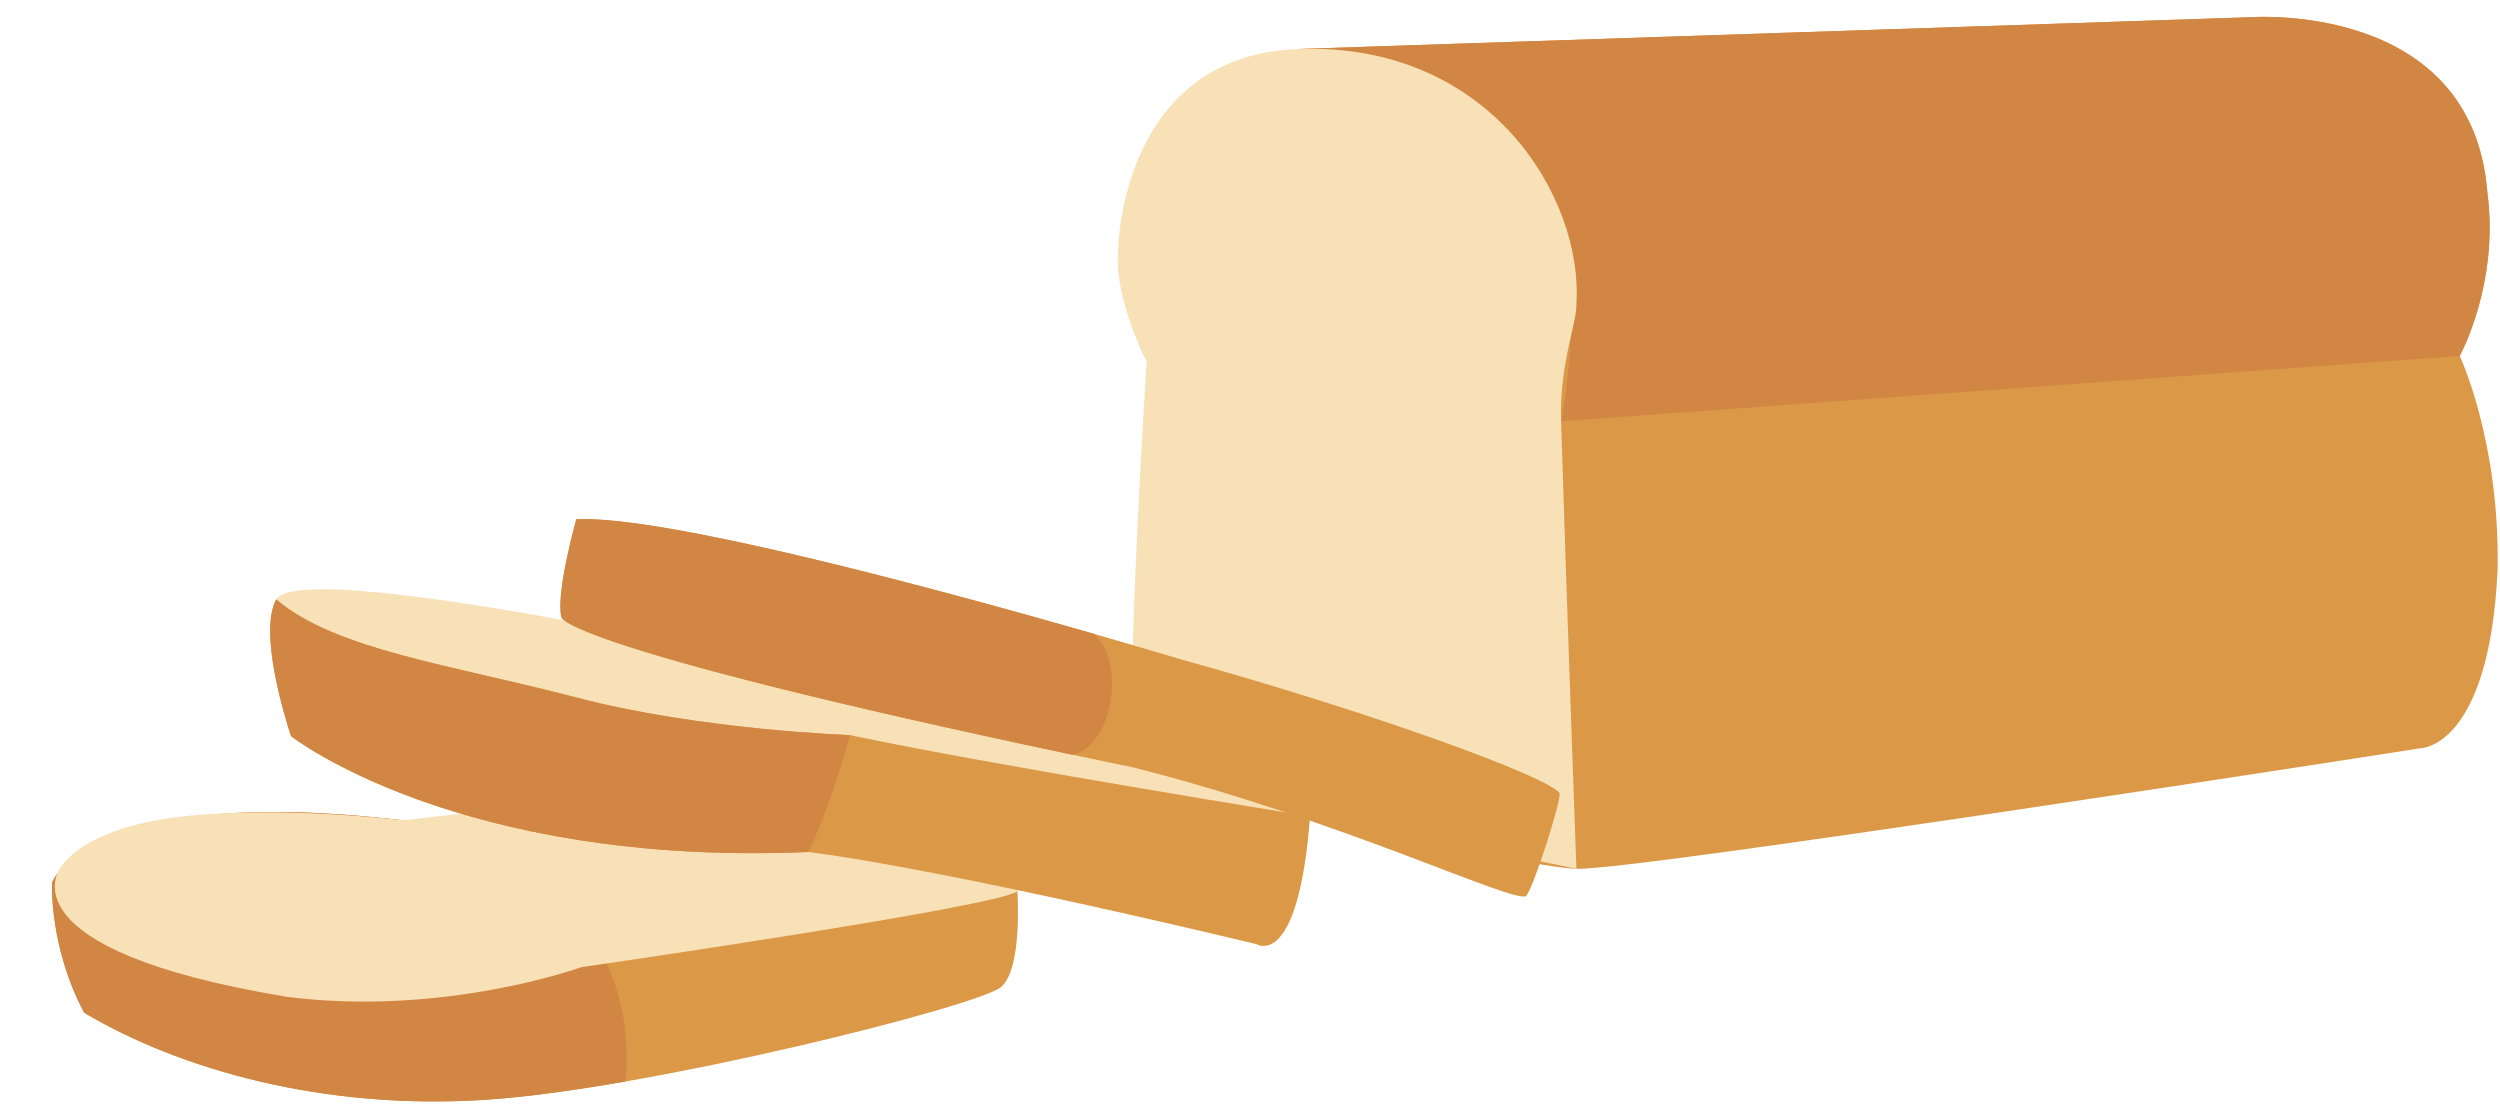
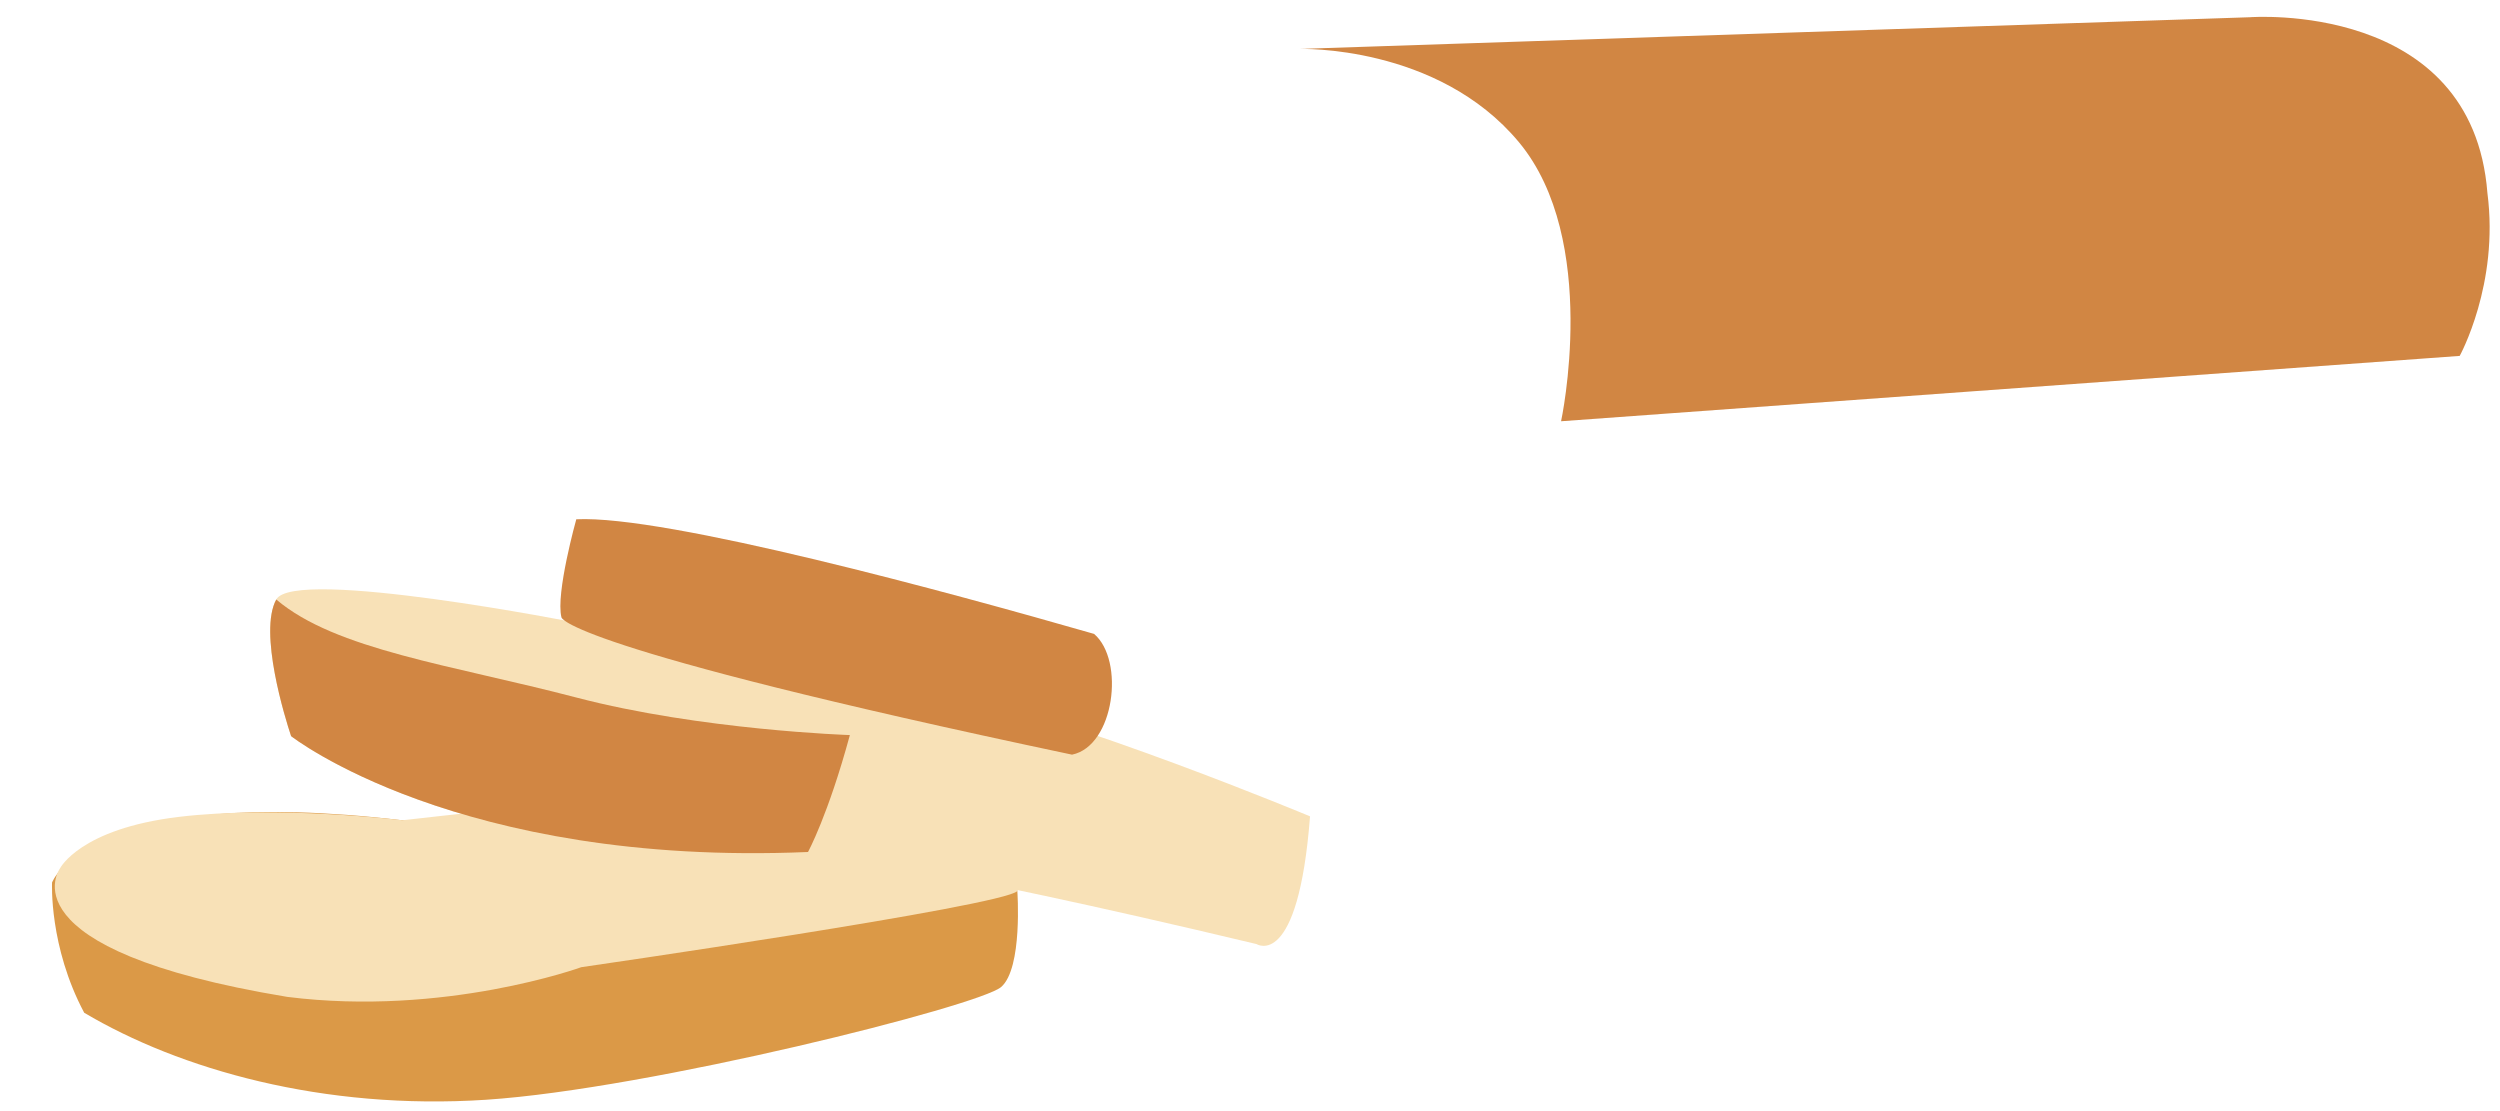
<svg xmlns="http://www.w3.org/2000/svg" height="1833.0" preserveAspectRatio="xMidYMid meet" version="1.0" viewBox="-85.8 -27.8 4126.4 1833.0" width="4126.4" zoomAndPan="magnify">
  <g data-name="Layer 2">
    <g data-name="Layer 5">
      <g id="change1_1">
-         <path d="M3911.5,1206.92s-1298.91,202.61-1395.34,199.34-723.41-146.74-723.41-146.74L2058.53,53,3627.57.65s367.75-28.46,392.26,290.25c19.62,150.37-45.76,268.73-45.76,268.73s66.61,140.75,62.56,353C4023.11,1203.59,3911.5,1206.92,3911.5,1206.92Z" fill="#db9947" />
-       </g>
+         </g>
      <g id="change2_1">
        <path d="M3974.07,559.63,2490.85,667.5s64.73-299.11-69.6-460.63S2058.53,53,2058.53,53L3627.57.65s367.75-28.46,392.26,290.25c19.62,150.37-45.76,268.73-45.76,268.73Z" fill="#d18643" />
      </g>
      <g id="change3_1">
-         <path d="M2516.16,1406.26S1823,1262,1792.75,1259.52s14.08-690.09,14.08-690.09-39.23-76-46.58-147.1S1779.86,61.94,2058.53,53C2375,42.41,2527.61,299.75,2516.16,474c1,31.83-28.29,97.51-25.31,193.46C2500.29,971.17,2516.16,1406.26,2516.16,1406.26Z" fill="#f8e1b7" />
-       </g>
+         </g>
      <g id="change1_2">
        <path d="M53.18,1643.79c156.91,93.16,393.9,161.37,663.57,143.61s814.05-155.05,849.91-186.1,26.72-158.37,26.72-158.37-72-115.39-503-165.65c-71.74-8.37-437.87,57.59-511.92,48.85C59.49,1264.84.12,1428.86.12,1428.86S-5.13,1534.46,53.18,1643.79Z" fill="#db9947" />
      </g>
      <g id="change2_2">
-         <path d="M53.18,1643.79c156.91,93.16,393.9,161.37,663.57,143.61,64.51-4.25,144.73-15.33,229.94-30.17,28.26-324.51-294.16-422.36-368.21-431.1C59.49,1264.84.12,1428.86.12,1428.86S-5.13,1534.46,53.18,1643.79Z" fill="#d18643" />
-       </g>
+         </g>
      <g id="change3_2">
        <path d="M1593.38,1442.93c-24.52,25.12-719.72,125.67-719.72,125.67s-225.55,81.84-485.42,49c-474-78.46-375-212.09-375-212.09s32.69-65.38,196.13-85,369.11,5.57,369.11,5.57,401.77-46,511.92-48.85S1629.92,1405.51,1593.38,1442.93Z" fill="#f8e1b7" />
      </g>
      <g id="change3_3">
        <path d="M370.17,961.69c-29.42,53.94,14.71,196.13,24.52,225.55,0,0,274.58,215.74,853.17,191.23,0,0,186.32,19.61,740.39,152,0,0,68.64,44.13,88.25-210.84,0,0-387.35-161.81-617.8-210.84,0,0-259.88-73.55-588.39-107.87C870.31,1000.92,399.59,907.76,370.17,961.69Z" fill="#f8e1b7" />
      </g>
      <g id="change1_3">
-         <path d="M370.17,961.69c-29.42,53.94,14.71,196.13,24.52,225.55,0,0,274.58,215.74,853.17,191.23,0,0,186.32,19.61,740.39,152,0,0,68.64,44.13,88.25-210.84,0,0-529.08-85.1-759.53-134.13,0,0-245.63-8.07-451.57-62S468.24,1045.05,370.17,961.69Z" fill="#db9947" />
-       </g>
+         </g>
      <g id="change2_3">
        <path d="M370.17,961.69c-29.42,53.94,14.71,196.13,24.52,225.55,0,0,274.58,215.74,853.17,191.23,0,0,33.14-60.52,69.11-193,0,0-245.63-8.07-451.57-62S468.24,1045.05,370.17,961.69Z" fill="#d18643" />
      </g>
      <g id="change1_4">
-         <path d="M865.4,829.3s-34.32,122.58-24.51,161.81c0,0-1.64,52.31,944.87,248,344.28,87.34,624.17,223.62,647.06,212.18,11.44-9.81,57.83-156.22,55.71-169.51-14.71-26.15-309.05-133.79-627.77-222C1860.76,1059.76,1066.44,819.5,865.4,829.3Z" fill="#db9947" />
-       </g>
+         </g>
      <g id="change2_4">
        <path d="M865.4,829.3s-34.32,122.58-24.51,161.81c0,0-1.52,48.48,842.78,226.7,69.94-14.38,87.59-155.63,36.36-199.32C1482.46,950.26,1013.32,822.09,865.4,829.3Z" fill="#d18643" />
      </g>
    </g>
  </g>
</svg>